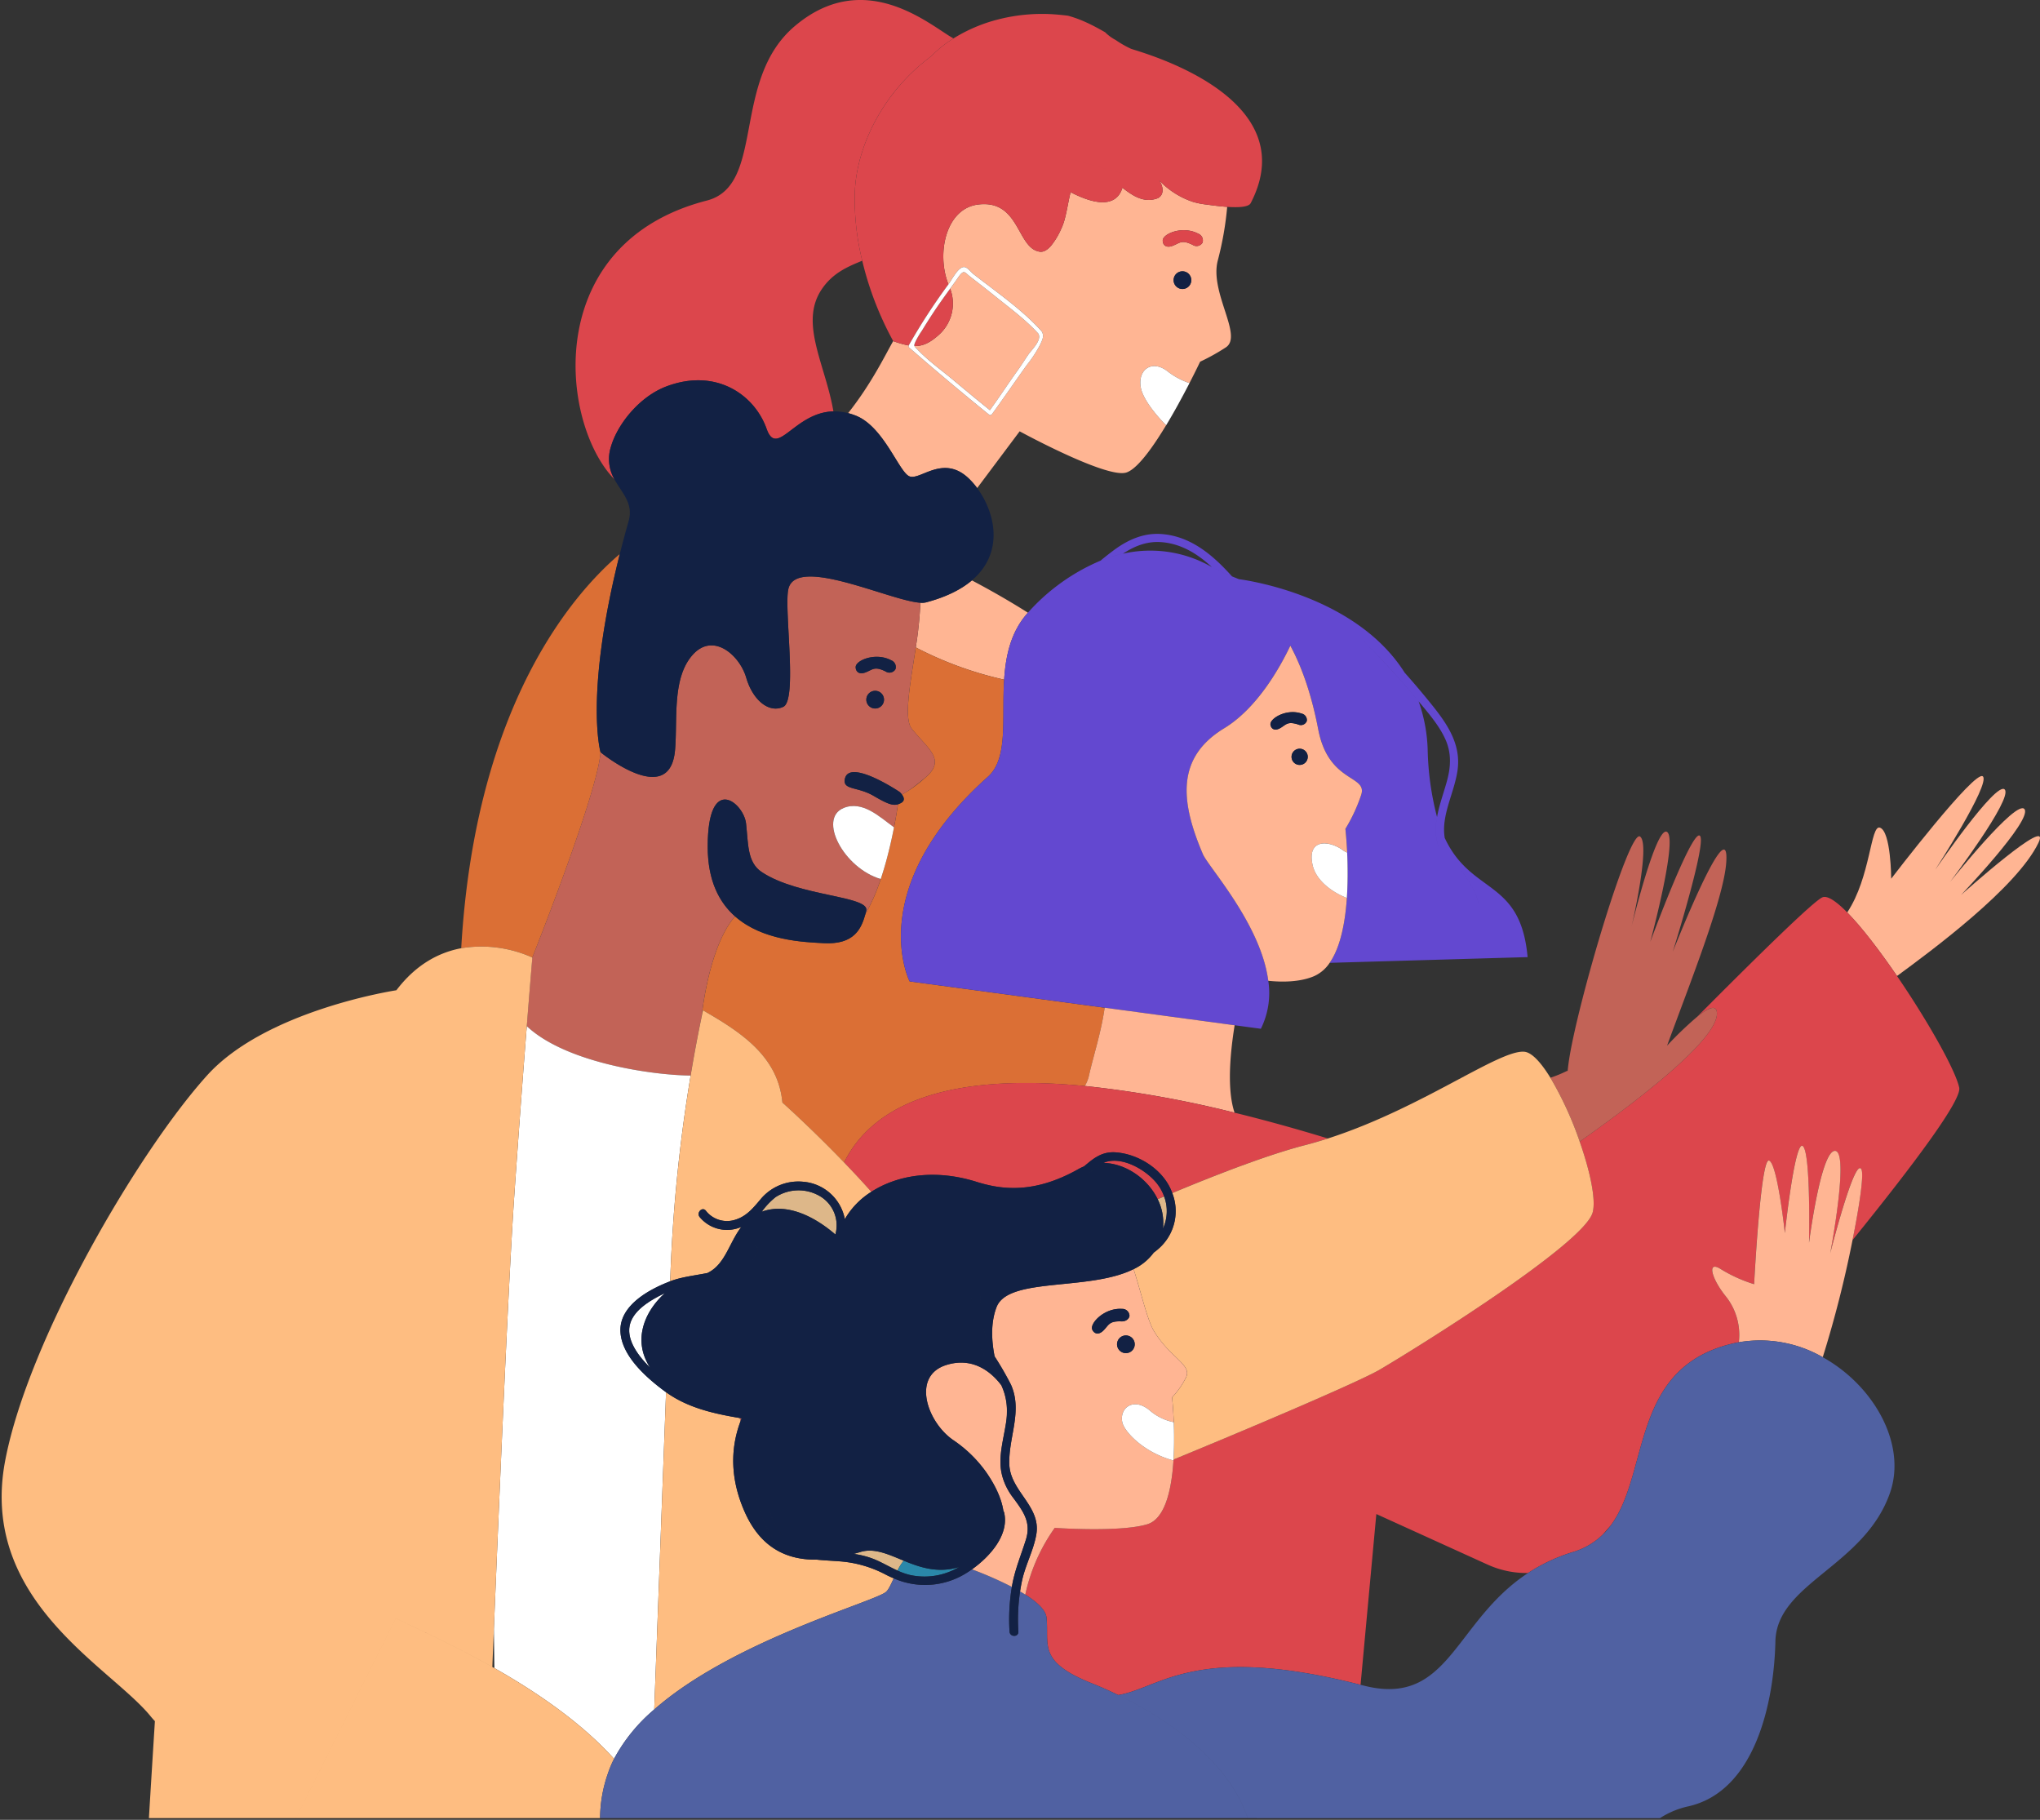
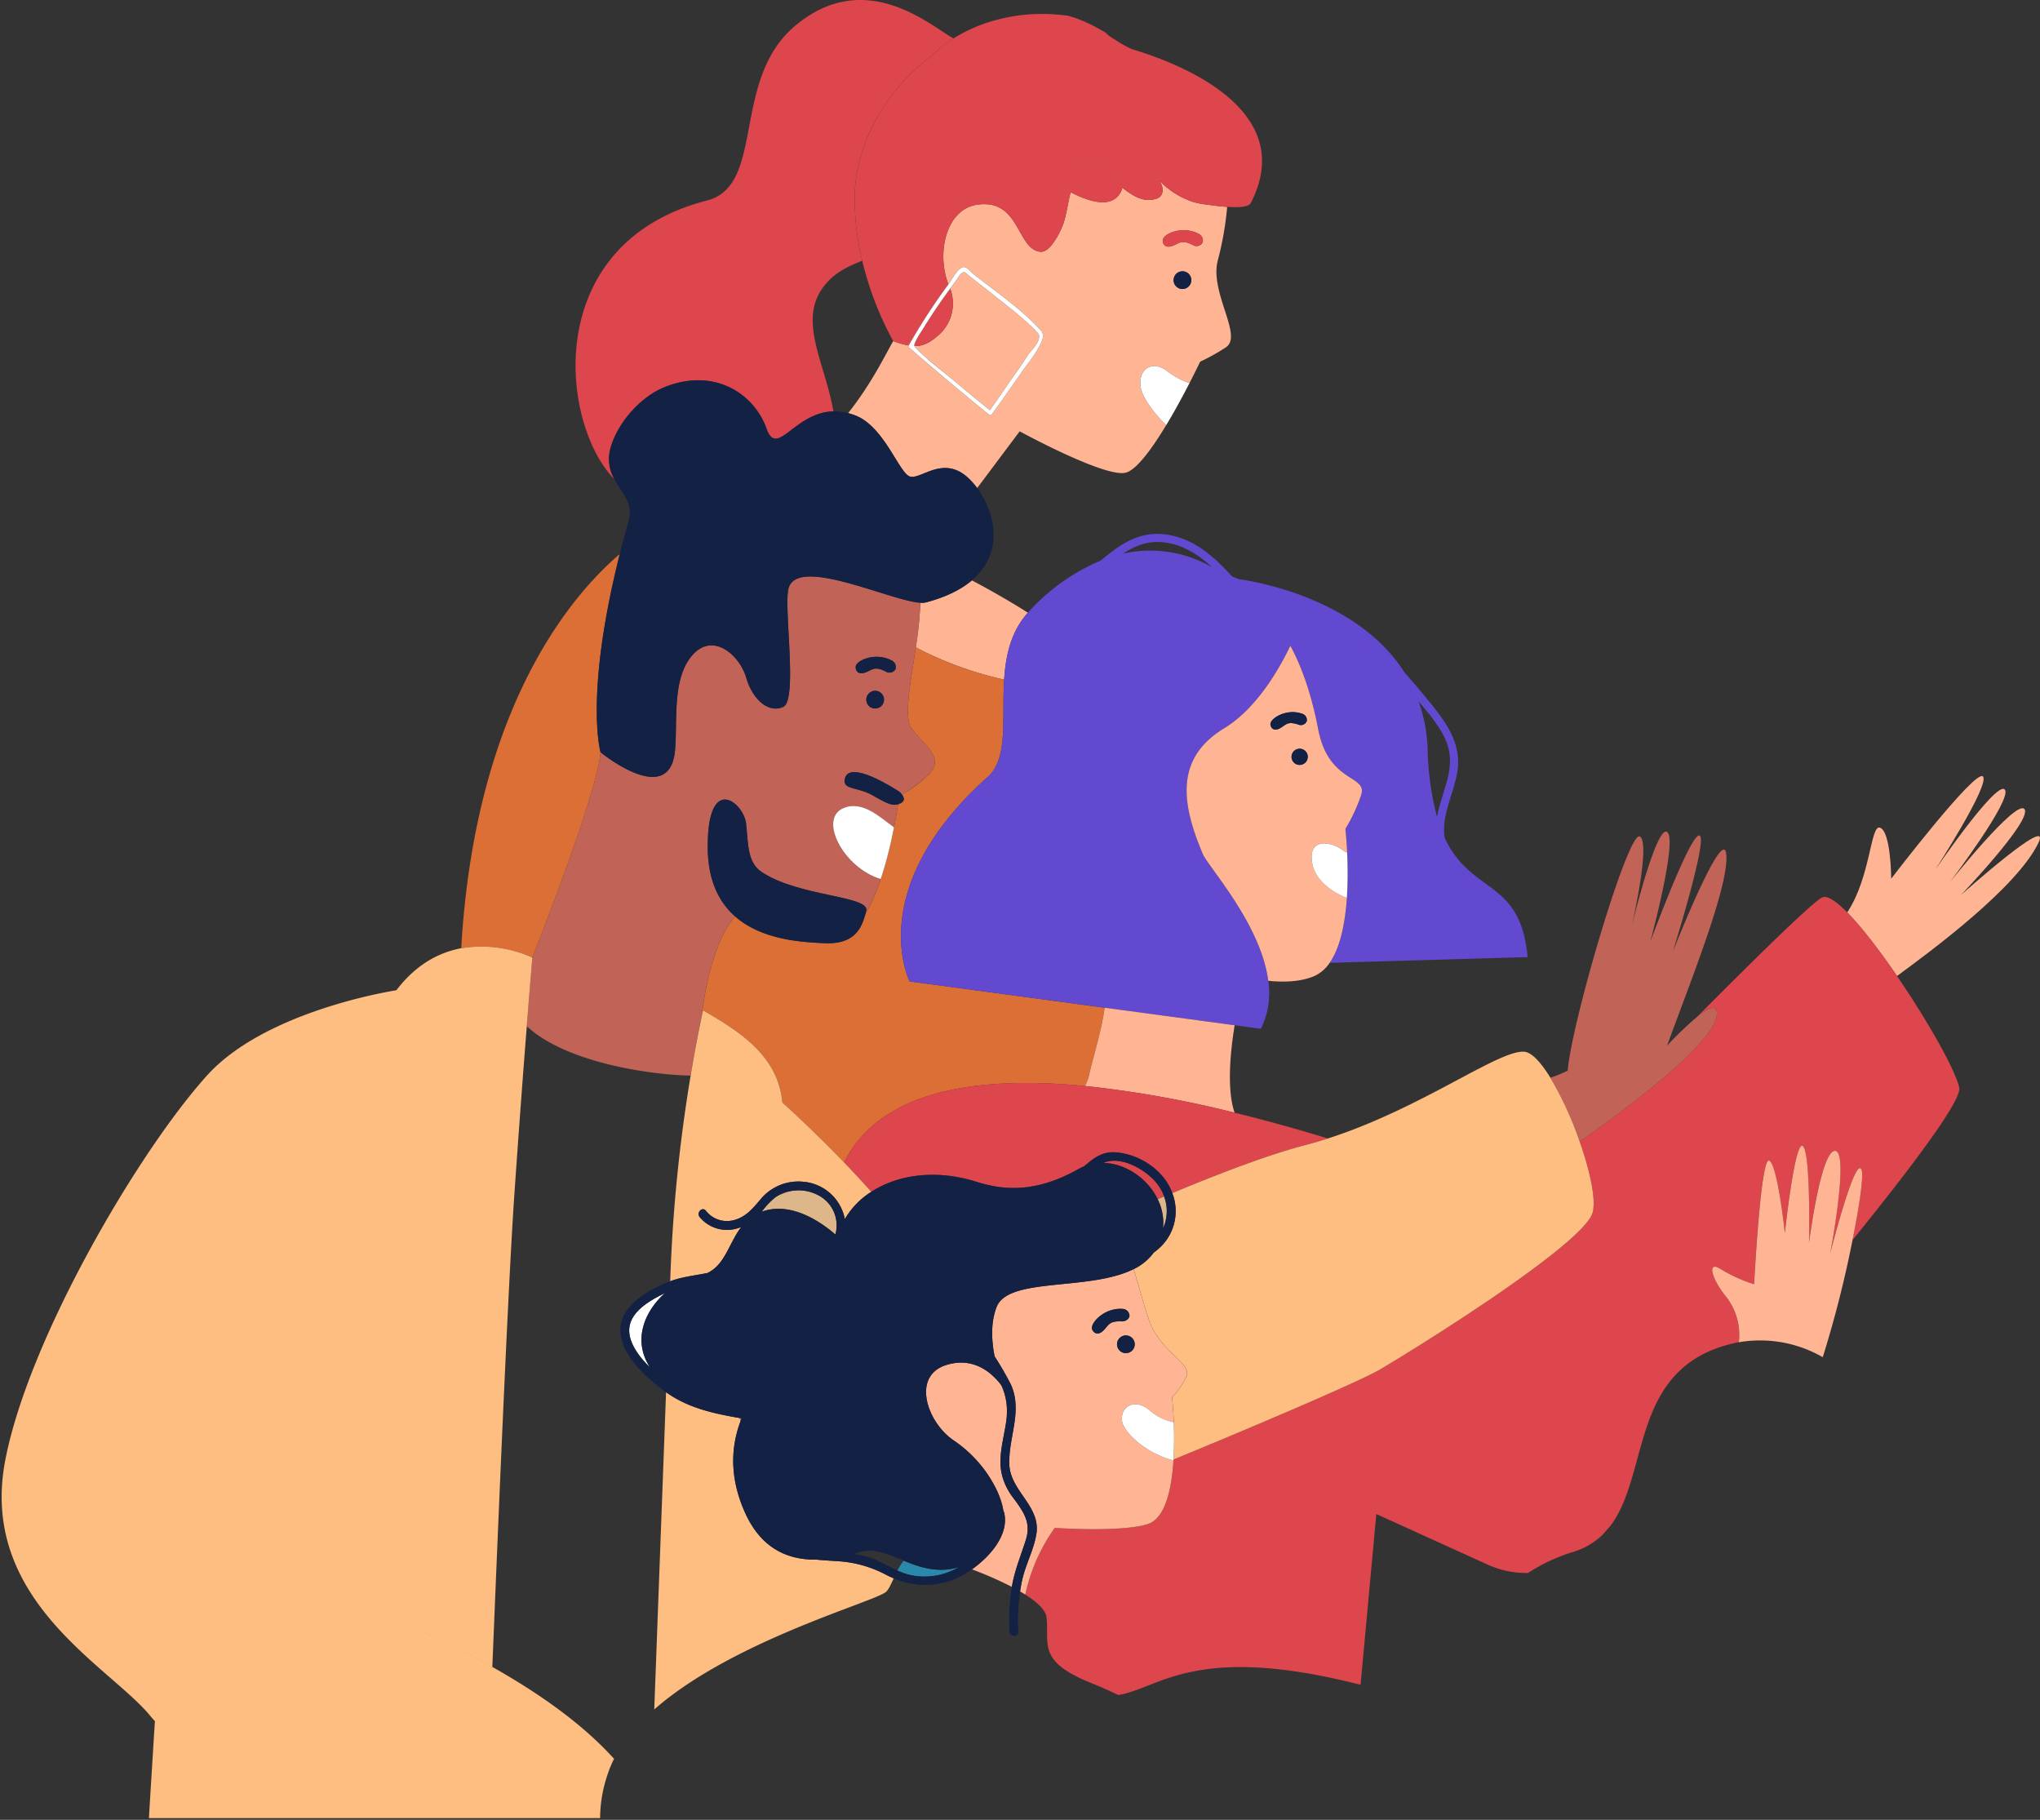
<svg xmlns="http://www.w3.org/2000/svg" width="598.21" height="533.552" viewBox="0 0 598.21 533.552">
  <rect x="0" y="0" width="598.21" height="533.552" fill="#333333" stroke="none" />
  <g id=":_img-IT-for-greater-impact-v3" data-name=": img-IT-for-greater-impact-v3" transform="translate(0.486 0)">
    <path id="Path_12720" data-name="Path 12720" d="M2638.91,815.213c2.006,4.281,1.717,8.493.451,12.93a103.9,103.9,0,0,0-2.786,10.11,84.831,84.831,0,0,1-2.747-19.877,46.666,46.666,0,0,0-2.65-14.045c.026.032.055.065.082.1C2634.043,807.8,2637.041,811.224,2638.91,815.213Z" transform="translate(-2215.664 -598.709)" fill="none" />
    <path id="Path_12721" data-name="Path 12721" d="M3342.055,1505.412c.146-3.6.3-7.331.454-11.158.05,3.977.1,7.82.153,11.5C3342.459,1505.64,3342.258,1505.525,3342.055,1505.412Z" transform="translate(-3198.171 -1016.684)" fill="none" />
    <path id="Path_12722" data-name="Path 12722" d="M2819.282,685.841c5.958.354,10.853,3.4,15.092,7.33a36.149,36.149,0,0,0-26.063-3.927C2811.585,687.077,2815.18,685.6,2819.282,685.841Z" transform="translate(-2479.496 -526.908)" fill="none" />
    <path id="Path_12723" data-name="Path 12723" d="M3048.007,484.974c3.28-4.863,7.725-6.654,11.877-8.374a94.547,94.547,0,0,0,9.084,23.569c-2.1,3.58-6.227,12.316-13.226,21.118a15.663,15.663,0,0,0-4.31-.512C3049.113,507.064,3041.34,494.859,3048.007,484.974Z" transform="translate(-2807.529 -400.16)" fill="none" />
    <path id="Path_12724" data-name="Path 12724" d="M2610.344,1423.667a27.521,27.521,0,0,0,11.852,2.467c-21.793,14.293-23.066,39.5-48.359,32.964-.252-.065-.5-.125-.746-.189l4.625-50.063Z" transform="translate(-2174.601 -964.941)" fill="none" />
    <path id="Path_12725" data-name="Path 12725" d="M2511.621,1420.063q1.124-1.287,2.312-2.649A22.2,22.2,0,0,1,2511.621,1420.063Z" transform="translate(-2042.108 -970.131)" fill="none" />
    <path id="Path_12726" data-name="Path 12726" d="M3104.872,299.12q-2.121,1.58-4.062,3.3c-11.622,10.343-18.024,24.629-18.41,36.846a75.471,75.471,0,0,0,2.184,19.847c-4.151,1.721-8.6,3.511-11.876,8.374-6.667,9.885,1.1,22.09,3.423,35.8-11.408.269-16.526,13.738-19.579,5.128-3.584-10.108-14.937-17.91-29.391-12.448-7.993,3.02-14.374,11.166-16.252,17.635a11.811,11.811,0,0,0,1.012,9.582c-.323-.32-.638-.646-.935-.986-15.293-17.46-19.621-68.446,28.021-80.719,17.3-4.456,7.024-35.228,25.766-51.12,20.8-17.643,40.144.139,46.573,3.577q-1.407.883-2.738,1.873A35.494,35.494,0,0,0,3104.872,299.12Z" transform="translate(-2832.229 -282.676)" fill="#dc464c" />
    <path id="Path_12727" data-name="Path 12727" d="M2945.159,734.024a113.322,113.322,0,0,0,1.357-13.1,5.343,5.343,0,0,0,1.634-.1c5.995-1.584,10.372-3.827,13.465-6.45,4.8,2.527,10.483,5.716,16.429,9.472-5.021,5.566-6.516,12.584-6.969,19.627A105.878,105.878,0,0,1,2945.159,734.024Z" transform="translate(-2677.106 -544.209)" fill="#ffb593" />
    <path id="Path_12728" data-name="Path 12728" d="M2824.953,573.521c1.156-2.107,2.215-4.113,3.119-5.867C2827.168,569.408,2826.109,571.414,2824.953,573.521Z" transform="translate(-2479.754 -455.324)" fill="#ffb593" />
    <path id="Path_12729" data-name="Path 12729" d="M2829.481,504.251c-7.706-7.354-14.549,1.067-17.623-.73s-7.471-14.528-15.516-17.691a19.267,19.267,0,0,0-2.24-.73c7-8.8,11.128-17.538,13.224-21.118a28.388,28.388,0,0,0,4.558,1.283.573.573,0,0,0,.128.611q11.5,10.026,23.363,19.626a.6.6,0,0,0,.925-.12c3.479-4.759,6.784-9.642,10.231-14.42a36.83,36.83,0,0,0,3.849-5.865c.637-1.4,1.346-2.587.489-3.961a.681.681,0,0,0-.083-.108l-.008-.011c-5.747-6.373-13.229-11.444-19.957-16.717-.786-.615-1.837-2.158-2.864-2.038-1.694.2-3.431,3.7-4.321,4.917l-.114.158c-3.564-8.933-.823-22.218,8.7-23.4,12.29-1.519,11.3,12.862,18.079,13.83,1.13.161,2.242-.509,3.311-1.737a21.524,21.524,0,0,0,3.031-5.081c1.349-2.76,1.791-7.04,2.707-10.623,10.8,5.576,14.178,2.1,15.188-1.312,3.13,2.456,6.427,4.607,10.421,3.05,2.044-1.1,1.45-3.674.368-5.2a24.235,24.235,0,0,0,9.932,6.307,23.351,23.351,0,0,0,3.68.743c1.137.139,3.727.53,6.325.708a94.013,94.013,0,0,1-2.742,15.666c-2.522,9.381,7.495,22.154,2.35,25.529a60.26,60.26,0,0,1-7.54,4.2s-1.22,2.577-3.127,6.281a21.85,21.85,0,0,1-6.527-3.533c-4.653-3.507-8.817-.259-7.707,5.043.64,3.056,4.037,7.529,7.393,10.835,1.3-2.153,2.557-4.36,3.714-6.467-4.787,8.713-11.261,19.122-15.463,20.358-5.878,1.729-31.207-12.1-31.207-12.1l-12.458,16.638A22.092,22.092,0,0,0,2829.481,504.251Zm62.067-55.617a2.593,2.593,0,1,0-1.931-3.118A2.593,2.593,0,0,0,2891.549,448.634Zm-2.219-12.614c2.053-.805,2.568-1.863,5.829-.243a2.032,2.032,0,0,0,2.879-.675,2.111,2.111,0,0,0-1.262-2.616c-4.577-2.419-10.4.008-10.413,1.993C2886.354,435.727,2887.275,436.826,2889.329,436.021Z" transform="translate(-2545.889 -363.975)" fill="#ffb593" />
    <path id="Path_12730" data-name="Path 12730" d="M2944.031,503.42a12.3,12.3,0,0,0,3.231-13.481q.962-1.325,1.922-2.649c.293-.4,1.365-2.213,2.087-2.178.537.026.927.548,1.362.9.785.642,1.6,1.252,2.4,1.876q3.083,2.413,6.146,4.855c4.074,3.263,8.424,6.5,11.942,10.381,1.119,1.929-1.949,4.728-2.89,6.094-1.045,1.519-2.009,3.08-3.093,4.592-2.791,3.886-5.413,7.889-8.22,11.767q-5.256-4.26-10.447-8.6c-3.576-3-7.635-5.866-10.847-9.252a4.682,4.682,0,0,1-.828-.955C2939.292,506.813,2941.346,505.828,2944.031,503.42Z" transform="translate(-2669.124 -405.316)" fill="#ffb593" />
    <path id="Path_12731" data-name="Path 12731" d="M2825.131,561.48c-1.109-5.3,3.055-8.55,7.707-5.043a21.868,21.868,0,0,0,6.526,3.534h0v0c-.9,1.754-1.962,3.761-3.12,5.867l0,.008c-1.157,2.107-2.414,4.314-3.714,6.467C2829.17,569.01,2825.772,564.537,2825.131,561.48Z" transform="translate(-2491.046 -447.643)" fill="#fff" />
    <path id="Union_8" data-name="Union 8" d="M-1509.095,21180.029c-1.266-13.518-12.028-20.578-23.3-27.053-.138.666-.271,1.33-.41,1.99,1.112-9.564,4.048-22.934,9.794-29.477,0,0,.053.016.149.047,8,6.969,19.88,7.443,25.913,7.756,8.943.469,11-4.25,12.188-8.512a55.113,55.113,0,0,0,4.5-10.283l.005,0c.106-.326.213-.65.319-.98l.005,0c.1-.326.207-.65.308-.98l.005-.016c.1-.318.2-.643.293-.967l.005-.027c.1-.318.192-.639.282-.957a.108.108,0,0,0,.011-.037c.09-.314.181-.629.266-.937l.016-.062c.085-.3.17-.613.25-.916a.579.579,0,0,0,.021-.074c.08-.3.16-.6.234-.889.011-.037.016-.068.027-.1.074-.287.149-.574.218-.861l.032-.111c.069-.283.138-.564.208-.842l.027-.127c.069-.271.133-.543.2-.814.011-.047.021-.09.032-.137.058-.268.122-.527.181-.793a1.428,1.428,0,0,1,.037-.145c.058-.26.112-.516.17-.771.011-.047.021-.1.032-.154.058-.25.112-.5.165-.744.011-.053.021-.107.032-.154.053-.25.1-.5.154-.74a1.36,1.36,0,0,0,.027-.143c.053-.25.1-.49.154-.734.005-.043.016-.086.021-.123.053-.25.1-.494.149-.734.005-.025.011-.053.016-.084.537-2.746.915-5.1,1.165-6.762a4.851,4.851,0,0,0,.958-.426c1.186-.67.724-1.725.192-2.437a36.056,36.056,0,0,0,6.82-4.92c6.23-5.268.968-8.283-3.915-14.332-2.474-3.064-.415-13.3,1.154-23.875a105.534,105.534,0,0,0,25.918,9.447c-.739,11.5,1.282,23.057-4.751,28.457-36.771,32.9-22.961,60.008-22.961,60.008l57.184,7.719c-1.027,7.252-3.245,13.934-4.57,19.77a10.51,10.51,0,0,1-1.24,3.186c-31.946-3.09-59.652,1.367-70.329,21.881-.1.182-.181.361-.271.543C-1500.758,21187.461-1509.095,21180.029-1509.095,21180.029Zm-94.183-45.252c4.144-71.637,33.159-104.242,46.5-115.574-10.454,41.527-5.644,58.109-5.644,58.109-.766,11.895-20,60.2-20,60.2A36.3,36.3,0,0,0-1603.278,21134.777Z" transform="translate(1738.039 -20856.768)" fill="#db6f35" stroke="rgba(0,0,0,0)" stroke-miterlimit="10" stroke-width="1" />
    <path id="Union_4" data-name="Union 4" d="M-1505.434,21163.264l-38.116-5.146-57.184-7.717s-13.815-27.105,22.962-60.006c6.034-5.4,4-16.959,4.749-28.459.451-7.043,1.949-14.059,6.969-19.625.064-.07.122-.139.181-.209a59.527,59.527,0,0,1,21.129-15.057,42.658,42.658,0,0,1,6.57-2.035,36.144,36.144,0,0,1,26.064,3.926,53.361,53.361,0,0,0,5.9,2.725c.675.275,1.354.547,2.034.822,6.873,2.783,13.9,5.891,17.093,14.889-3.2-9-10.219-12.105-17.093-14.889,2.985.395,34.483,5.041,48.6,27.408q-5.992-6.741-12.456-13.039a1.2,1.2,0,0,0-.131-.113,1.2,1.2,0,0,1,.131.113q6.453,6.3,12.456,13.039,3.466,3.888,6.762,7.926c5.019,6.145,10,12.514,8.716,20.916-1.025,6.7-4.833,13.061-3.723,19.621a13.74,13.74,0,0,0,1.493,4.318c3.125,5.791,8.682,10.543,8.685,17.563,0-7.02-5.56-11.771-8.685-17.562a13.74,13.74,0,0,1-1.493-4.318c7.861,16.8,22.208,11.84,24.3,34.934l-58.045,1.68c4.43-6.354,5.333-17.971,5.28-26.93v-.043c0-.256-.005-.51-.005-.76a.346.346,0,0,1-.005-.074c0-.25-.005-.488-.011-.729v-.084c-.005-.244-.011-.484-.016-.717,0-.027-.005-.049-.005-.074-.005-.24-.011-.473-.016-.707l-.005-.064c-.005-.238-.016-.467-.021-.7,0-.021-.005-.037-.005-.053-.005-.24-.016-.473-.027-.7v-.016c-.191-4.537-.552-7.629-.552-7.629a48.462,48.462,0,0,0,4.6-9.863c2.077-6.023-9.492-3.377-12.551-19.254-1.79-9.3-4.451-17.672-8.185-24.592,1.219-2.566,1.9-4.32,2-4.578-.1.258-.776,2.012-2,4.578-3.113,6.537-9.763,18.352-19.4,24.215-14.033,8.535-12.923,21.273-6.241,36.9,1.609,3.771,17.039,20.566,19.169,37.133a23.6,23.6,0,0,1-2.178,14.07Zm71.791-32.861a1.188,1.188,0,0,1-2.374,0A1.188,1.188,0,0,0-1433.644,21130.4Zm-2.374,0q0-.082,0-.164Q-1436.017,21130.32-1436.018,21130.4Zm-15.462-62.109a46.527,46.527,0,0,1,2.651,14.049,84.7,84.7,0,0,0,2.751,19.877,16.908,16.908,0,0,0,.924,10.074,16.951,16.951,0,0,1-.924-10.074c.595-3.363,1.817-6.709,2.783-10.113,1.269-4.436,1.556-8.646-.452-12.928-1.87-3.99-4.865-7.416-7.649-10.783-.027-.031-.053-.068-.08-.1q-8.045-9.718-17.035-18.584Q-1459.543,21058.577-1451.48,21068.293Zm-18.332-19.877a1.2,1.2,0,0,1,.861-1.9A1.2,1.2,0,0,0-1469.812,21048.416Zm1.343-1.846a1.025,1.025,0,0,0-.354-.062A1.025,1.025,0,0,1-1468.469,21046.57Zm-43.642-17.635c-4.239-3.926-9.136-6.975-15.1-7.33-4.1-.244-7.7,1.238-10.968,3.4a43.1,43.1,0,0,0-6.57,2.029c1.238-1.01,2.486-2.008,3.766-2.959,4.037-3.021,8.626-5.141,13.773-4.85,8.769.506,15.382,6.156,21,12.43A54.456,54.456,0,0,1-1512.111,21028.936Z" transform="translate(1866.991 -20862.674)" fill="#6348d0" stroke="rgba(0,0,0,0)" stroke-miterlimit="10" stroke-width="1" />
    <path id="Path_12736" data-name="Path 12736" d="M2201.8,875.031c3.259,1.063,3.312,14.968,3.312,14.968s24.7-32.3,26.9-29.977-13.985,27.355-13.985,27.355,17.933-26.214,20.384-23.521-16.052,27.119-16.052,27.119,19.63-24.642,21.86-21.334-18.652,25.148-18.652,25.148,26.955-24.149,22.731-15.325c-6.308,13.176-31.6,31.818-41.479,39.062-5.086-7.432-10.365-14.332-14.6-18.636C2199.116,889.524,2199.016,874.123,2201.8,875.031Z" transform="translate(-1651.024 -632.375)" fill="#ffb593" />
    <path id="Path_12737" data-name="Path 12737" d="M2791.369,1055.16a10.439,10.439,0,0,0,1.24-3.184c1.324-5.836,3.545-12.514,4.573-19.768l38.115,5.147c-1.374,8.551-2.259,19.02-.016,25.638A316,316,0,0,0,2791.369,1055.16Z" transform="translate(-2473.739 -736.764)" fill="#ffb593" />
    <path id="Path_12738" data-name="Path 12738" d="M2707.306,927.173c0-.245-.007-.488-.013-.729C2707.3,926.685,2707.3,926.928,2707.306,927.173Z" transform="translate(-2312.609 -672.689)" fill="#ffb593" />
    <path id="Path_12739" data-name="Path 12739" d="M2701.436,824.066c-6.682-15.635-7.789-28.369,6.246-36.905,9.638-5.862,16.288-17.676,19.4-24.212,3.741,6.92,6.4,15.286,8.19,24.592,3.058,15.876,14.628,13.229,12.552,19.25a48.476,48.476,0,0,1-4.6,9.866s.36,3.091.553,7.629c-.01-.237-.021-.469-.032-.7a4.458,4.458,0,0,1-1.165-.622c-4-2.983-10.759-3.6-8.943,4.375.94,4.127,5.108,7.64,10.023,9.583.188-2.734.247-5.431.232-7.923.055,8.961-.852,20.579-5.278,26.929a10.761,10.761,0,0,1-4.576,3.912c-4.172,1.769-9.348,1.776-13.433,1.356C2718.475,844.63,2703.047,827.836,2701.436,824.066Zm28.957-41.211c-4.478-1.549-9.409,1.461-9.142,3.258.169,1.129,1.155,1.994,2.9.979s2.063-2.044,5.238-1.034a1.858,1.858,0,0,0,2.509-1.013A1.931,1.931,0,0,0,2730.393,782.855Zm-.4,10.309a2.374,2.374,0,1,0,2.183,2.55A2.374,2.374,0,0,0,2730,793.164Z" transform="translate(-2349.187 -573.639)" fill="#ffb593" />
    <path id="Path_12740" data-name="Path 12740" d="M2707.344,925.131c0-.241-.011-.479-.016-.716C2707.333,924.651,2707.339,924.89,2707.344,925.131Z" transform="translate(-2312.661 -671.459)" fill="#ffb593" />
    <path id="Path_12741" data-name="Path 12741" d="M2707.279,929.248q0-.382-.007-.757Q2707.277,928.866,2707.279,929.248Z" transform="translate(-2312.574 -673.928)" fill="#ffb593" />
    <path id="Path_12742" data-name="Path 12742" d="M2707.393,923.14c0-.238-.012-.473-.02-.706C2707.381,922.667,2707.388,922.9,2707.393,923.14Z" transform="translate(-2312.728 -670.26)" fill="#ffb593" />
    <path id="Path_12743" data-name="Path 12743" d="M2707.452,921.2c-.006-.235-.015-.467-.023-.7C2707.438,920.731,2707.446,920.963,2707.452,921.2Z" transform="translate(-2312.81 -669.088)" fill="#ffb593" />
    <path id="Path_12744" data-name="Path 12744" d="M2707.522,919.3c-.008-.237-.019-.471-.028-.7C2707.5,918.827,2707.514,919.06,2707.522,919.3Z" transform="translate(-2312.905 -667.936)" fill="#ffb593" />
    <path id="Path_12745" data-name="Path 12745" d="M2717.738,914.1c0,.017,0,.033,0,.05q.012.344.024.7l0,.065c.008.233.014.468.02.705,0,.025,0,.05,0,.075.006.236.012.475.016.716,0,.028,0,.056,0,.084,0,.241.008.484.012.729,0,.026,0,.052,0,.078q0,.375.006.757v.044c.017,2.492-.042,5.189-.231,7.923-4.915-1.943-9.084-5.456-10.023-9.583-1.815-7.972,4.946-7.358,8.942-4.375a4.462,4.462,0,0,0,1.166.621q.016.343.032.7v.015C2717.72,913.632,2717.729,913.866,2717.738,914.1Z" transform="translate(-2323.121 -662.74)" fill="#fff" />
    <path id="Union_9" data-name="Union 9" d="M-1530.661,21249.736c-16.039-6.4-12.417-11.33-13.249-19.266-.229-2.16-2.672-4.48-6.219-6.732a52.871,52.871,0,0,1,8.635-19.559s19.122,1.359,27.128-1.057c5.254-1.59,7.142-10.172,7.686-18.7v-.01c.005-.092.011-.182.016-.271,18.354-7.559,37.2-15.549,49.087-20.889l13.463,3.521-13.463-3.521c5.542-2.49,9.574-4.41,11.334-5.439,10.246-6.006,59.942-36.826,62.475-46.105,1.035-3.777-.768-12.135-3.8-20.781,23.805-16.77,41.172-31.7,40.217-38.057-.331-2.172-2.742-.988-5.691,1.391,18.386-18.5,34.062-33.82,36.638-34.936,1.461-.629,4.075,1.141,7.291,4.41,4.23,4.3,9.51,11.2,14.593,18.637,8.859,12.939,17.127,27.49,18.247,32.74.773,3.605-12.924,22.023-31.3,44.719,2.128-10.566,3.344-19.186,2.63-20.732-1.9-4.113-9.169,24.572-9.169,24.572s5.659-29.666,1.467-30.029-7.681,26.957-7.681,26.957.565-26.162-1.781-28.338-5.3,25.469-5.3,25.469-2.182-20.477-4.651-21.256-4.363,36.254-4.363,36.254a42.14,42.14,0,0,1-9.926-4.512c-3.979-2.437-2.56,2.906,1.6,8.053a18.094,18.094,0,0,1,3.835,13.48c-.459.084-.917.176-1.376.281-30.7,6.967-24.546,37.838-36.2,53.473-.795.906-1.563,1.791-2.315,2.65a21.137,21.137,0,0,1-8.726,5.1,51.617,51.617,0,0,0-13.191,6.16,27.5,27.5,0,0,1-11.852-2.465l-32.627-14.822-4.625,50.064c-48.527-12.381-58.736.98-71.047,3C-1525.817,21251.758-1528.49,21250.605-1530.661,21249.736Zm22.9-145.412c-2.875-5.738-9.441-9.744-15.788-10.24-3.483-.271-5.889,1.184-8.454,3.359-.315.262-.635.518-.949.773a12.394,12.394,0,0,0-1.616.779c-13.217,7.451-22.829,5.932-29.87,3.729-12.519-3.92-23.474-1.84-30.856,2.934-2.678-3-5.382-5.9-7.985-8.609.091-.182.176-.357.272-.539,10.673-20.52,38.382-24.979,70.327-21.885a316.312,316.312,0,0,1,43.908,7.83c9.329,2.283,18.546,4.865,27.363,7.559q-3.328,1.072-6.747,1.963c-10.124,2.619-24.157,7.895-38.878,14.045A16.9,16.9,0,0,0-1507.757,21104.324Z" transform="translate(1850.308 -20756.227)" fill="#dc464c" stroke="rgba(0,0,0,0)" stroke-miterlimit="10" stroke-width="1" />
    <path id="Path_12749" data-name="Path 12749" d="M2859.63,1152.888a13.528,13.528,0,0,1,1.984,3.639q-.945.4-1.894.8c-2.927-6.02-9.341-10.495-15.915-10.651C2849.075,1144.384,2856.524,1148.818,2859.63,1152.888Z" transform="translate(-2520.727 -805.732)" fill="#dc464c" />
    <path id="Path_12751" data-name="Path 12751" d="M2739.16,844.326a2.374,2.374,0,1,1,2.551-2.183A2.374,2.374,0,0,1,2739.16,844.326Z" transform="translate(-2358.719 -620.066)" fill="#122144" />
    <path id="Path_12752" data-name="Path 12752" d="M2745.8,815.993c-3.177-1.009-3.494.019-5.239,1.034s-2.731.15-2.9-.979c-.267-1.8,4.662-4.807,9.142-3.258a1.934,1.934,0,0,1,1.506,2.189A1.859,1.859,0,0,1,2745.8,815.993Z" transform="translate(-2365.592 -603.574)" fill="#122144" />
    <path id="Path_12754" data-name="Path 12754" d="M3057.864,762.326c.767-8.983-.927-20.946,5.1-27.794s13.834.017,15.766,6.631,6.688,10.522,10.882,8.537.221-28.269,1.441-34.382c2.041-10.242,29.845,3.331,38.75,3.87a113.215,113.215,0,0,1-1.357,13.1c-1.573,10.572-3.628,20.809-1.156,23.872,4.88,6.047,10.147,9.066,3.915,14.33-3.838,3.242-5.847,4.462-6.819,4.922a5.327,5.327,0,0,0-.689-.757s-15.015-10.081-16.066-3.668c-.519,3.167,3.741,2.058,8.5,4.849,3.947,2.313,5.567,2.918,7.1,2.441-.249,1.659-.631,4.015-1.167,6.763-4.106-2.949-9.194-7.977-14.8-5.666-7.569,3.122.009,17.609,10.9,20.828a54.941,54.941,0,0,1-4.506,10.287c.089-.321.174-.64.257-.954,1.168-4.469-19.853-4.136-30.686-11.418-4.265-2.868-3.872-8.314-4.562-14.261s-11.218-14.872-11.231,6.81c-.007,10.025,3.377,16.44,8.124,20.574l-.146-.047c-5.747,6.543-8.683,19.917-9.795,29.48q-1.761,8.54-3.2,17.136c-10.473-.07-36.353-3.509-48.046-14.478.989-12.589,1.629-20.112,1.629-20.112s19.232-48.305,20-60.2C3036.009,763.017,3056.378,779.753,3057.864,762.326Zm58.087-12.2a2.593,2.593,0,1,0-1.932-3.118A2.592,2.592,0,0,0,3115.951,750.129Zm-2.161-10.54c2.054-.8,2.569-1.863,5.829-.243a2.031,2.031,0,0,0,2.878-.675,2.111,2.111,0,0,0-1.261-2.615c-4.578-2.42-10.4.008-10.413,1.993C3110.815,739.3,3111.736,740.394,3113.79,739.589Z" transform="translate(-2860.394 -542.473)" fill="#c26357" />
    <path id="Path_12755" data-name="Path 12755" d="M3045.691,903.4c.053-.249.106-.5.155-.739C3045.8,902.906,3045.744,903.153,3045.691,903.4Z" transform="translate(-2784.537 -658.281)" fill="#c26357" />
    <path id="Path_12756" data-name="Path 12756" d="M3046.169,905.678c.055-.252.109-.5.163-.749C3046.279,905.176,3046.224,905.425,3046.169,905.678Z" transform="translate(-2785.211 -659.654)" fill="#c26357" />
-     <path id="Path_12757" data-name="Path 12757" d="M3046.667,907.986c.059-.258.115-.514.171-.768C3046.781,907.473,3046.725,907.728,3046.667,907.986Z" transform="translate(-2785.914 -661.041)" fill="#c26357" />
    <path id="Path_12758" data-name="Path 12758" d="M3052.28,930.01q.148-.484.294-.968Q3052.428,929.526,3052.28,930.01Z" transform="translate(-2793.862 -674.262)" fill="#c26357" />
    <path id="Path_12759" data-name="Path 12759" d="M3048.3,915.125c.071-.282.14-.562.207-.841C3048.442,914.562,3048.374,914.843,3048.3,915.125Z" transform="translate(-2788.229 -665.32)" fill="#c26357" />
    <path id="Path_12760" data-name="Path 12760" d="M3045.237,901.175q.077-.372.149-.736Q3045.314,900.8,3045.237,901.175Z" transform="translate(-2783.898 -656.934)" fill="#c26357" />
    <path id="Path_12761" data-name="Path 12761" d="M3048.9,917.562c.074-.29.148-.578.22-.866C3049.046,916.984,3048.972,917.272,3048.9,917.562Z" transform="translate(-2789.073 -666.783)" fill="#c26357" />
    <path id="Path_12762" data-name="Path 12762" d="M3051.546,927.5c.094-.318.188-.637.28-.956C3051.735,926.866,3051.641,927.184,3051.546,927.5Z" transform="translate(-2792.824 -672.752)" fill="#c26357" />
    <path id="Path_12763" data-name="Path 12763" d="M3050.844,925q.136-.469.266-.937Q3050.98,924.533,3050.844,925Z" transform="translate(-2791.83 -671.248)" fill="#c26357" />
    <path id="Path_12764" data-name="Path 12764" d="M3044.8,899c.049-.246.1-.489.145-.731C3044.9,898.51,3044.854,898.753,3044.8,899Z" transform="translate(-2783.292 -655.619)" fill="#c26357" />
    <path id="Path_12765" data-name="Path 12765" d="M3049.521,920.03q.12-.447.235-.891Q3049.642,919.583,3049.521,920.03Z" transform="translate(-2789.957 -668.264)" fill="#c26357" />
    <path id="Path_12766" data-name="Path 12766" d="M3053.83,935.014q.163-.488.322-.978Q3053.993,934.526,3053.83,935.014Z" transform="translate(-2796.05 -677.289)" fill="#c26357" />
    <path id="Path_12767" data-name="Path 12767" d="M3053.04,932.515q.158-.487.308-.975Q3053.2,932.028,3053.04,932.515Z" transform="translate(-2794.935 -675.775)" fill="#c26357" />
    <path id="Path_12768" data-name="Path 12768" d="M3047.188,910.334q.094-.4.182-.791Q3047.282,909.936,3047.188,910.334Z" transform="translate(-2786.651 -662.449)" fill="#c26357" />
    <path id="Path_12769" data-name="Path 12769" d="M3047.732,912.712q.1-.411.2-.817Q3047.832,912.3,3047.732,912.712Z" transform="translate(-2787.422 -663.875)" fill="#c26357" />
    <path id="Path_12770" data-name="Path 12770" d="M3050.167,922.5q.127-.459.25-.916Q3050.295,922.046,3050.167,922.5Z" transform="translate(-2790.872 -669.748)" fill="#c26357" />
-     <path id="Path_12771" data-name="Path 12771" d="M3253.768,1060.42a457.98,457.98,0,0,0-5.92,58.287l-.076,2.042c-6.034,2.294-14.621,6.917-14.591,14.307s7.669,14,13.089,18c.1.071.2.135.292.2l-3.462,93.021a49.709,49.709,0,0,0-11.786,14.474c-9.739-10.8-22.931-19.7-35.087-26.6-.052-3.682-.1-7.524-.153-11.5,1.847-45.147,4.383-103.8,5.988-127.069,1.373-19.909,2.686-37.236,3.662-49.643C3217.417,1056.911,3243.3,1060.35,3253.768,1060.42Z" transform="translate(-3051.736 -745.084)" fill="#fff" />
    <path id="Path_12772" data-name="Path 12772" d="M3221.391,1266.381c-4.2-4.121-7.764-9.427-5.326-14.19,1.767-3.45,5.9-5.786,9.25-7.437.133-.066.268-.122.4-.185C3219.854,1249.821,3216.116,1258.281,3221.391,1266.381Z" transform="translate(-3031.25 -865.418)" fill="#fff" />
    <path id="Union_7" data-name="Union 7" d="M-1516.971,21274.775l29.3-58.582c5.484,2.744,16.344,7.529,28.282,14.262.2.111.406.229.609.342,12.152,6.9,25.345,15.8,35.084,26.6a31.117,31.117,0,0,0-1.869,4.49,40.121,40.121,0,0,0-2.221,12.889Zm-43.125,0c.448-7.379,1.063-17.422,1.757-28.426-.47-.5-.9-.994-1.287-1.463-11.869-14.57-50.4-33.9-42.623-74.879,6.77-35.645,39.11-90.74,59.223-112.994,17.369-19.221,55.5-24.955,55.5-24.955,5.863-7.732,12.686-11.133,19.013-12.324a36.327,36.327,0,0,1,20.86,2.734s-.646,7.523-1.634,20.113c-.977,12.408-2.291,29.734-3.663,49.645-1.6,23.268-4.138,81.92-5.985,127.068-.16,3.828-.31,7.555-.454,11.154-11.939-6.727-22.8-11.518-28.282-14.256l-29.3,58.582Zm151.646-124.875c6.38,4.6,13.994,6.285,21.613,7.572l.235.912c-3.62,9.6-2.317,18.779,1.319,26.836,4.314,9.568,11.41,13.914,21.085,13.775,2.21.234,4.453.324,6.615.49a34.212,34.212,0,0,1,13.749,4c.71.357,1.426.688,2.146.982-.86,1.879-1.6,3.529-2.413,4.105-4.576,3.188-45.186,14.453-67.809,34.348Z" transform="translate(1603.277 -20741.725)" fill="#febd81" stroke="rgba(0,0,0,0)" stroke-miterlimit="10" stroke-width="1" />
    <path id="Path_12774" data-name="Path 12774" d="M3062.6,888.526q-.071.362-.145.731c-.009.041-.017.083-.025.125-.05.243-.1.488-.151.737-.009.046-.019.093-.029.14q-.075.366-.155.739c-.01.051-.022.1-.033.154-.053.248-.107.5-.163.749-.01.051-.022.1-.033.153l-.172.768c-.011.049-.023.1-.035.148q-.088.393-.182.791c-.01.045-.022.091-.031.136q-.1.406-.2.817l-.029.124q-.1.419-.207.841c-.008.037-.018.073-.027.109q-.108.431-.221.866c-.007.032-.015.065-.023.1-.079.3-.156.593-.235.891-.007.025-.014.05-.021.075q-.124.457-.249.916l-.019.06q-.129.468-.263.937c0,.014-.009.028-.012.041-.093.319-.186.638-.281.956l-.008.027c-.1.323-.194.646-.295.968l-.006.016q-.151.489-.308.976l0,.009q-.159.489-.322.977v0h0c-10.891-3.219-18.469-17.706-10.9-20.828,5.6-2.31,10.69,2.717,14.8,5.666h0C3062.61,888.47,3062.6,888.5,3062.6,888.526Z" transform="translate(-2800.94 -645.877)" fill="#fff" />
-     <path id="Path_12776" data-name="Path 12776" d="M3052.236,1438.994a16.359,16.359,0,0,0-1.83,2.893c-2.282-1.033-4.456-2.34-6.77-3.3a25.07,25.07,0,0,0-6.067-1.577c.644-.176,1.292-.36,1.952-.563C3043.625,1435.189,3047.689,1437.132,3052.236,1438.994Z" transform="translate(-2787.724 -981.422)" fill="#ddb789" />
    <path id="Path_12777" data-name="Path 12777" d="M3091.578,1170.048a12.361,12.361,0,0,1,13.437-.008A9.919,9.919,0,0,1,3109.1,1181c-5.563-4.8-13.843-9.507-21.592-6.662A21.585,21.585,0,0,1,3091.578,1170.048Z" transform="translate(-2864.626 -819.066)" fill="#ddb789" />
    <path id="Path_12778" data-name="Path 12778" d="M3112.886,1095.372a13.542,13.542,0,0,0-12.224-10.957,14.369,14.369,0,0,0-12.511,5.168c-2.107,2.483-4.054,4.914-7.3,5.932a7.841,7.841,0,0,1-8.713-2.6c-1.031-1.311-2.854.537-1.833,1.834a10.42,10.42,0,0,0,11.627,3.141c.2-.068.4-.146.6-.225-3.624,4.684-4.72,11.052-9.973,13.518-3.7.72-7.513,1.16-10.579,2.3l-.312.119.076-2.042a458,458,0,0,1,5.922-58.287q1.433-8.6,3.2-17.136c.136-.663.268-1.326.408-1.988h0c11.271,6.471,22.036,13.533,23.3,27.049,0,0,8.339,7.43,18.09,17.563,2.6,2.706,5.309,5.6,7.984,8.607A23.228,23.228,0,0,0,3112.886,1095.372Z" transform="translate(-2865.627 -737.941)" fill="#febd81" />
    <path id="Path_12780" data-name="Path 12780" d="M2474.3,954.065c.957,6.355-16.408,21.287-40.217,38.059A102.574,102.574,0,0,0,2425.5,973.4a37.826,37.826,0,0,0,4.9-2.019l.146.081c.118-1.121.251-2.218.411-3.263,2.7-17.559,17.674-67.759,20.829-65.524s-2.47,26.328-2.47,26.328,7.262-29.884,10.417-27.649-4.948,32.205-4.948,32.205,11.76-31.877,14.414-31.187-7.812,34.092-7.812,34.092,16.8-42.616,15.677-26.2c-.729,10.636-10.812,35.828-17.353,53.729a103.845,103.845,0,0,1,8.9-8.536C2471.563,953.075,2473.976,951.893,2474.3,954.065Z" transform="translate(-1971.345 -657.416)" fill="#c26357" />
    <path id="Path_12781" data-name="Path 12781" d="M3158.346,1338.32l-.235-.911.555.093C3158.556,1337.776,3158.45,1338.048,3158.346,1338.32Z" transform="translate(-2941.67 -921.662)" fill="#c26357" />
    <path id="Path_12782" data-name="Path 12782" d="M2843.411,1182.036a15.528,15.528,0,0,0-1.552-8.6q.948-.4,1.895-.8A12.339,12.339,0,0,1,2843.411,1182.036Z" transform="translate(-2502.866 -821.836)" fill="#ddb789" />
    <path id="Path_12783" data-name="Path 12783" d="M2655.1,1091.282c3.032,8.645,4.831,17,3.8,20.776-2.537,9.283-52.232,40.106-62.479,46.107-1.76,1.031-5.789,2.948-11.332,5.44-11.885,5.343-30.732,13.329-49.085,20.887q.036-.609.063-1.214v0c.068-1.493.1-2.97.1-4.4v0q0-.681,0-1.342c0-.041,0-.08,0-.12q-.007-.629-.019-1.239l0-.162c-.008-.4-.019-.788-.03-1.17,0-.05,0-.1-.005-.149-.012-.384-.024-.762-.039-1.128v-.02h0c-.173-4.291-.5-7.281-.5-7.281a23.913,23.913,0,0,0,4.067-5.809c1.922-3.737-4.679-5.781-9.381-13.634-1.967-3.286-3.569-10.62-5.968-18.156a15.63,15.63,0,0,0,5.906-4.847,17.859,17.859,0,0,0,2.362-2.038,14.6,14.6,0,0,0,3.076-15.411c14.723-6.151,28.756-11.425,38.879-14.044,2.278-.589,4.528-1.248,6.748-1.962,27.543-8.85,50.317-26.2,57.657-25.427,2.19.231,4.888,3.223,7.594,7.626A102.746,102.746,0,0,1,2655.1,1091.282Z" transform="translate(-2192.353 -756.574)" fill="#febd81" />
    <path id="Path_12784" data-name="Path 12784" d="M3065.58,630.758c-8.9-.538-36.708-14.112-38.75-3.87-1.219,6.114,2.753,32.4-1.44,34.382s-8.951-1.924-10.883-8.537-9.737-13.478-15.765-6.631-4.335,18.811-5.1,27.794c-1.487,17.426-21.854.691-21.854.691s-4.808-16.582,5.647-58.107q1.171-4.654,2.6-9.724c1.468-5.175-2-8.171-4.176-12.2a11.807,11.807,0,0,1-1.011-9.582c1.878-6.469,8.259-14.615,16.251-17.635,14.455-5.462,25.809,2.34,29.392,12.448,3.053,8.61,8.17-4.859,19.579-5.128a15.679,15.679,0,0,1,4.311.512,19.33,19.33,0,0,1,2.24.73c8.044,3.162,12.442,15.894,15.516,17.691s9.917-6.624,17.623.73a22.087,22.087,0,0,1,2.472,2.822c5.267,7.1,8.055,18.915-1.556,27.064-3.094,2.623-7.473,4.867-13.467,6.45A5.35,5.35,0,0,1,3065.58,630.758Z" transform="translate(-2796.171 -454.043)" fill="#122144" />
    <path id="Path_12785" data-name="Path 12785" d="M2332.315,1192.5a18.1,18.1,0,0,0-3.839-13.48c-4.156-5.146-5.578-10.493-1.6-8.055a42.3,42.3,0,0,0,9.927,4.515s1.9-37.03,4.365-36.253,4.648,21.254,4.648,21.254,2.948-27.644,5.3-25.469,1.783,28.334,1.783,28.334,3.484-27.316,7.68-26.953-1.463,30.026-1.463,30.026,7.264-28.68,9.164-24.572c.716,1.548-.5,10.168-2.629,20.736a327.642,327.642,0,0,1-8.725,34.3A36.877,36.877,0,0,0,2332.315,1192.5Z" transform="translate(-1822.909 -798.971)" fill="#ffb593" />
-     <path id="Union_5" data-name="Union 5" d="M-1413.375,21159.293c-5.91-17.6-24.762-29.674-37.942-36.084,12.309-2.018,22.521-15.383,71.046-3,.25.064.494.121.743.186,25.293,6.543,26.567-18.666,48.361-32.961a51.634,51.634,0,0,1,13.191-6.16,21.1,21.1,0,0,0,8.725-5.1,22.128,22.128,0,0,0,2.315-2.645c11.651-15.639,5.507-46.506,36.206-53.479.457-.1.913-.191,1.375-.277a36.872,36.872,0,0,1,24.608,4.381c14.933,8.279,24.677,25.432,19.749,39.7-7.472,21.623-33.258,26.508-33.63,43.619s-5.629,44.234-25.957,48.461a25.131,25.131,0,0,0-7.9,3.367Zm-189.9,0a40.365,40.365,0,0,1,2.22-12.895,32.142,32.142,0,0,1,1.869-4.486,49.683,49.683,0,0,1,11.789-14.471c22.622-19.9,63.235-31.166,67.807-34.352.823-.574,1.561-2.227,2.416-4.105a22.755,22.755,0,0,0,21.177-1.461c.573-.35,1.174-.742,1.768-1.168a109.488,109.488,0,0,1,11.7,5.141,57.652,57.652,0,0,0-.685,13.111c.1,1.656,2.692,1.662,2.591,0a56.083,56.083,0,0,1,.5-11.789c.526.309,1.041.621,1.535.936,3.547,2.25,5.99,4.576,6.213,6.727.839,7.939-2.788,12.867,13.249,19.271,2.172.865,4.843,2.018,7.8,3.457,13.18,6.41,32.026,18.48,37.942,36.084Z" transform="translate(1778.761 -20626.24)" fill="#5061a2" stroke="rgba(0,0,0,0)" stroke-miterlimit="10" stroke-width="1" />
    <path id="Path_12787" data-name="Path 12787" d="M2839.687,1304.317c1.332-8.22-7.692-12.563-7.937-20.471-.249-7.956,3.952-15.521.485-23.311a92.1,92.1,0,0,0-4.8-8.306c-.9-4.564-1.189-9.865.579-14.452,3.429-8.888,27.157-4.607,40.174-11.125,2.4,7.537,4,14.871,5.968,18.156,4.7,7.853,11.3,9.9,9.381,13.634a23.887,23.887,0,0,1-4.068,5.808s.329,2.991.5,7.282a15.4,15.4,0,0,1-7.142-3.527c-4.619-3.8-8.811-.748-7.956,3.526.541,2.708,6.223,8.88,15.015,11.23-.543,8.523-2.432,17.107-7.686,18.7-8.006,2.42-27.129,1.06-27.129,1.06a52.843,52.843,0,0,0-8.633,19.558q-.738-.469-1.535-.932c.167-1.1.362-2.193.6-3.283C2836.524,1313.254,2838.939,1308.939,2839.687,1304.317Zm24.942-62.34c1.579.061,2.455-1.093,2.349-1.8a2.111,2.111,0,0,0-2.223-1.868c-5.167-.33-9.485,4.272-8.682,6.087.506,1.141,1.8,1.765,3.34.189S2860.991,1241.837,2864.629,1241.977Zm-1.243,7.208a2.593,2.593,0,1,0,2.052-3.04A2.593,2.593,0,0,0,2863.386,1249.186Z" transform="translate(-2536.263 -854.563)" fill="#ffb593" />
    <path id="Path_12788" data-name="Path 12788" d="M2836.726,1365.207c-.019.4-.039.808-.064,1.214-.006.092-.011.184-.018.276C2836.677,1366.2,2836.7,1365.7,2836.726,1365.207Z" transform="translate(-2493.016 -938.504)" fill="#ffb593" />
    <path id="Path_12789" data-name="Path 12789" d="M2968.257,1340.251a1.268,1.268,0,0,0-.233-.512c-.6-4.048-2.734-8.057-5.009-11.344a37.633,37.633,0,0,0-9.734-9.493c-7.594-5.221-12.29-18.726-2.058-21.983,8.273-2.632,13.712,2.621,16.188,5.921a18.879,18.879,0,0,1,1.274,11.621c-.614,3.812-1.649,7.632-1.528,11.523.121,3.873,1.631,6.988,3.888,10.063,2.83,3.855,5.139,7,3.584,12.016-1.412,4.559-3.244,8.806-4.075,13.55-.02.114-.034.228-.055.342a109.606,109.606,0,0,0-11.7-5.14C2964.042,1353.1,2969.7,1346.747,2968.257,1340.251Z" transform="translate(-2674.264 -896.699)" fill="#ffb593" />
    <path id="Path_12790" data-name="Path 12790" d="M2836.411,1348.42q0-.63-.018-1.239Q2836.406,1347.79,2836.411,1348.42Z" transform="translate(-2492.602 -927.582)" fill="#ffb593" />
    <path id="Path_12791" data-name="Path 12791" d="M2836.379,1358.438c.068-1.492.1-2.97.1-4.4C2836.479,1355.468,2836.448,1356.946,2836.379,1358.438Z" transform="translate(-2492.67 -931.74)" fill="#ffb593" />
    <path id="Path_12792" data-name="Path 12792" d="M2836.383,1351.972q0-.68,0-1.342Q2836.385,1351.292,2836.383,1351.972Z" transform="translate(-2492.568 -929.672)" fill="#ffb593" />
    <path id="Path_12793" data-name="Path 12793" d="M2836.576,1341.691c-.011-.384-.025-.761-.039-1.128C2836.551,1340.93,2836.565,1341.307,2836.576,1341.691Z" transform="translate(-2492.825 -923.572)" fill="#ffb593" />
    <path id="Path_12794" data-name="Path 12794" d="M2836.479,1344.972q-.013-.6-.029-1.169Q2836.466,1344.375,2836.479,1344.972Z" transform="translate(-2492.692 -925.537)" fill="#ffb593" />
    <path id="Path_12795" data-name="Path 12795" d="M2851.506,1343.659v.006h0c-8.793-2.351-14.476-8.522-15.016-11.23-.855-4.274,3.337-7.328,7.957-3.526a15.39,15.39,0,0,0,7.141,3.527h0v.02c.014.366.028.744.04,1.127,0,.05,0,.1.005.149.011.382.02.773.029,1.169l0,.162q.012.61.018,1.24c0,.04,0,.079,0,.12,0,.441,0,.889,0,1.343v0c0,1.425-.035,2.9-.1,4.4v.005Q2851.554,1342.912,2851.506,1343.659Z" transform="translate(-2507.878 -915.465)" fill="#fff" />
    <path id="Path_12797" data-name="Path 12797" d="M3014.411,1445.4a21.8,21.8,0,0,1-2.7,1.31,19.692,19.692,0,0,1-11.807.985,20.315,20.315,0,0,1-3.577-1.278,16.4,16.4,0,0,1,1.828-2.893C3002.863,1445.452,3008.09,1447.29,3014.411,1445.4Z" transform="translate(-2733.643 -985.949)" fill="#2a88aa" />
    <path id="Union_3" data-name="Union 3" d="M-1489.169,21159.746a57.967,57.967,0,0,1,.68-13.113c.021-.111.037-.223.058-.34.828-4.742,2.661-8.99,4.073-13.553,1.556-5.014-.754-8.156-3.585-12.014a17.45,17.45,0,0,1-3.888-10.062c-.122-3.889.913-7.713,1.53-11.525.674-4.2.483-7.9-1.275-11.619-2.475-3.3-7.913-8.551-16.187-5.922-10.234,3.26-5.534,16.766,2.061,21.986a37.668,37.668,0,0,1,9.729,9.49c2.273,3.287,4.413,7.3,5.008,11.344a1.111,1.111,0,0,0-.9-.416,1.111,1.111,0,0,1,.9.416,1.227,1.227,0,0,1,.234.51c1.45,6.5-4.217,12.854-9.453,16.564-.6.426-1.195.818-1.774,1.174a22.761,22.761,0,0,1-21.174,1.461c-.722-.3-1.439-.627-2.151-.982a34.25,34.25,0,0,0-13.744-4c-2.167-.166-4.4-.256-6.617-.488-9.676.143-16.772-4.207-21.084-13.771-3.638-8.062-4.939-17.244-1.317-26.842.1-.27.207-.547.319-.816l-.552-.1c-7.621-1.281-15.237-2.975-21.615-7.568-.1-.07-.2-.133-.3-.207-5.417-4-13.054-10.617-13.086-18s8.556-12.014,14.594-14.309c.1-.037.207-.08.308-.117,3.064-1.141,6.883-1.582,10.579-2.3.163-.031.326-.062.489-.1-.163.033-.325.064-.489.1,5.252-2.463,6.352-8.832,9.974-13.516-.2.08-.393.16-.595.229a10.423,10.423,0,0,1-11.631-3.145c-1.02-1.295.8-3.143,1.832-1.832a7.855,7.855,0,0,0,8.715,2.6c3.25-1.02,5.194-3.453,7.3-5.937a14.388,14.388,0,0,1,12.512-5.168,13.545,13.545,0,0,1,12.22,10.961c.053.313.095.629.124.947-.029-.32-.07-.637-.124-.951a23.268,23.268,0,0,1,7.759-8c7.387-4.77,18.338-6.852,30.856-2.932,7.047,2.2,16.655,3.723,29.873-3.729a13.2,13.2,0,0,1,1.615-.781,33.408,33.408,0,0,1-9.549,5.422,33.408,33.408,0,0,0,9.549-5.422c.313-.254.632-.51.945-.775,2.57-2.172,4.971-3.627,8.46-3.355,6.346.494,12.911,4.5,15.789,10.238a17.8,17.8,0,0,1,.722,1.7,14.6,14.6,0,0,1-3.075,15.408,18.244,18.244,0,0,1-2.363,2.039,15.612,15.612,0,0,1-5.906,4.848c-13.022,6.518-36.745,2.236-40.176,11.127-1.769,4.588-1.482,9.889-.579,14.451a92.856,92.856,0,0,1,4.8,8.3c3.463,7.791-.738,15.354-.489,23.311.25,7.906,9.267,12.252,7.94,20.467-.749,4.627-3.165,8.943-4.174,13.549-.244,1.088-.435,2.182-.605,3.281a56.036,56.036,0,0,0-.5,11.785,1.141,1.141,0,0,1-1.221,1.248A1.313,1.313,0,0,1-1489.169,21159.746Zm-45.7-22.773a24.945,24.945,0,0,1,6.065,1.578c2.31.955,4.488,2.262,6.771,3.293a20.055,20.055,0,0,0,3.574,1.279,19.687,19.687,0,0,0,11.811-.982,22.061,22.061,0,0,0,2.7-1.312c.066-.037.133-.074.2-.113-.066.039-.132.076-.2.113-6.32,1.9-11.546.055-16.256-1.875-4.546-1.857-8.609-3.8-12.714-2.543-.659.2-1.306.389-1.949.563-.744-.107-1.493-.193-2.244-.266C-1536.366,21136.779-1535.618,21136.865-1534.874,21136.973Zm-17.117.357c-6.851-2.482-9.366-9.4-11.222-15.9C-1561.361,21127.932-1558.842,21134.848-1551.991,21137.33Zm-3.635-5.623c-2.206-2.453-3.5-5.74-4.546-9.135C-1559.13,21125.967-1557.833,21129.256-1555.626,21131.707Zm62.533-5.164a6.616,6.616,0,0,0-.138-.924A6.634,6.634,0,0,1-1493.093,21126.543Zm-.173-1.232a1.36,1.36,0,0,1,1.367-1.309A1.36,1.36,0,0,0-1493.267,21125.311Zm-69.946-3.877a1.169,1.169,0,0,1,.278-1.189A1.162,1.162,0,0,0-1563.212,21121.434Zm-1.418-24.957a1.4,1.4,0,0,1-1.317,1.014A1.4,1.4,0,0,0-1564.63,21096.477Zm-26.023-35.762c-3.356,1.652-7.488,3.988-9.251,7.441-2.438,4.764,1.121,10.068,5.327,14.189a52.536,52.536,0,0,0,6.431,5.295c6.67,4.689,14.769,6.061,22.651,7.334a1.027,1.027,0,0,1,.936,1.037,1.027,1.027,0,0,0-.936-1.037c-7.876-1.273-15.98-2.645-22.651-7.334a52.935,52.935,0,0,1-6.431-5.295c-5.279-8.1-1.54-16.564,4.323-21.816C-1590.388,21060.6-1590.526,21060.652-1590.653,21060.715Zm94.222,18.367a31.359,31.359,0,0,1-1.8-4.012A31.309,31.309,0,0,0-1496.432,21079.082Zm-1.256-17.273a33.934,33.934,0,0,0,2.438,13.846c.219.529.458,1.045.711,1.553-.252-.508-.489-1.023-.706-1.553a33.741,33.741,0,0,1-2.438-13.846,1.14,1.14,0,0,0-.537-1.053A1.139,1.139,0,0,1-1497.687,21061.809Zm-2.592,0q-.017.636-.014,1.268,0-.633.014-1.268Zm-62.8-13.371c-2.932,6.3-9.958,7.838-16.182,8.895a43.878,43.878,0,0,0-10.008,2.752,43.853,43.853,0,0,1,10.014-2.752c6.219-1.057,13.245-2.6,16.182-8.895a1.412,1.412,0,0,0-1.267-1.979A1.411,1.411,0,0,1-1563.074,21048.438Zm25.359-2.768s.4,4.063.4,9.811c0-5.748-.4-9.811-.4-9.811Zm91.086-.637c-4.6,4.492-11.28,5.438-17.388,6.139a1.44,1.44,0,0,0-.213.039,1.44,1.44,0,0,1,.213-.039c6.107-.7,12.788-1.646,17.388-6.139Zm-93.8,3.338a.309.309,0,0,1-.042,0A.309.309,0,0,0-1540.429,21048.371Zm.185-.014a1.189,1.189,0,0,0,.683-.346A1.189,1.189,0,0,1-1540.244,21048.357Zm.878-.59a14.144,14.144,0,0,0,.88-1.609A14.663,14.663,0,0,1-1539.367,21047.768Zm-25.943-.637Zm25.067-3.814a10.973,10.973,0,0,1-1.365,3.139,1.465,1.465,0,0,0-.1.186,1.465,1.465,0,0,1,.1-.186,10.9,10.9,0,0,0,1.365-3.139,9.916,9.916,0,0,0-4.089-10.961,12.37,12.37,0,0,0-13.436.006,21.766,21.766,0,0,0-4.062,4.289,14.186,14.186,0,0,1,4.916-.859C-1550.726,21035.791-1544.636,21039.527-1540.243,21043.316Zm94.517-10.34a15.6,15.6,0,0,1,1.552,8.6,12.326,12.326,0,0,0,.339-9.4,13.411,13.411,0,0,0-1.981-3.639c-3.107-4.068-10.558-8.508-15.826-6.209C-1455.068,21022.482-1448.652,21026.959-1445.726,21032.977Zm-30.941-1.6a1.181,1.181,0,0,1-.169-.014A1.181,1.181,0,0,0-1476.667,21031.377Zm.106-.006a1.27,1.27,0,0,0,.2-.035A1.27,1.27,0,0,1-1476.561,21031.371Zm14.446-8.82c-2.4,1.266-4.336,3.533-6.614,5.07,2.277-1.535,4.216-3.8,6.614-5.064.069-.037.14-.074.21-.107Z" transform="translate(1784.721 -20681.381)" fill="#122144" stroke="rgba(0,0,0,0)" stroke-miterlimit="10" stroke-width="1" />
    <path id="Path_12804" data-name="Path 12804" d="M2870.827,1278.084a2.593,2.593,0,1,1-3.04-2.052A2.592,2.592,0,0,1,2870.827,1278.084Z" transform="translate(-2538.613 -884.449)" fill="#122144" />
    <path id="Path_12805" data-name="Path 12805" d="M2869.687,1262.295c-.8-1.815,3.514-6.417,8.682-6.087a2.111,2.111,0,0,1,2.223,1.868c.107.7-.77,1.858-2.349,1.8-3.637-.141-3.672,1.035-5.217,2.611S2870.193,1263.436,2869.687,1262.295Z" transform="translate(-2549.877 -872.459)" fill="#122144" />
    <path id="Path_12807" data-name="Path 12807" d="M3055.39,796.577a2.593,2.593,0,1,1-3.118,1.931A2.593,2.593,0,0,1,3055.39,796.577Z" transform="translate(-2798.648 -593.969)" fill="#122144" />
    <path id="Path_12808" data-name="Path 12808" d="M3053.838,772.233a2.112,2.112,0,0,1,1.261,2.616,2.033,2.033,0,0,1-2.879.675c-3.26-1.62-3.775-.562-5.829.243s-2.975-.293-2.969-1.541C3043.433,772.242,3049.26,769.814,3053.838,772.233Z" transform="translate(-2792.996 -578.65)" fill="#122144" />
    <path id="Union_2" data-name="Union 2" d="M-1591.977,21115.137a94.683,94.683,0,0,1-9.083-23.572,75.366,75.366,0,0,1-2.183-19.848c.387-12.215,6.789-26.5,18.411-36.842q1.932-1.726,4.059-3.307a35.278,35.278,0,0,1,3.736-3.307c.885-.662,1.8-1.283,2.734-1.871a46.308,46.308,0,0,1,13.042-5.549,51.141,51.141,0,0,1,8.707-1.463,51.091,51.091,0,0,1,8.781.033c1.07.094,2.093.2,3.079.328a35.922,35.922,0,0,1,5.586,2.072c1.8.832,3.551,1.785,5.289,2.787a12.558,12.558,0,0,0,3.047,2.242,30.6,30.6,0,0,0,4.468,2.564c1.531.715,51.644,13.492,35.157,45.279-.631,1.213-3.763,1.309-6.889,1.1-2.6-.182-5.188-.572-6.328-.711a23.727,23.727,0,0,1-3.678-.742,24.193,24.193,0,0,1-9.931-6.307c1.081,1.521,1.675,4.1-.371,5.2-3.991,1.559-7.287-.594-10.419-3.053-1.007,3.414-4.383,6.891-15.188,1.314-.917,3.582-1.357,7.865-2.708,10.625a21.361,21.361,0,0,1-3.031,5.078c-1.071,1.229-2.178,1.9-3.307,1.738-6.778-.971-5.792-15.348-18.082-13.832-9.529,1.182-12.268,14.467-8.7,23.4a176.913,176.913,0,0,0-11.6,17.828.7.7,0,0,0-.037.1A28.579,28.579,0,0,1-1591.977,21115.137Zm67.569-49.062a9.564,9.564,0,0,1,.053,1.066,9.564,9.564,0,0,0-.053-1.066l-32.433-9.094s0,0,0,0,0,0,0,0Z" transform="translate(1853.416 -21015.127)" fill="#dc464c" stroke="rgba(0,0,0,0)" stroke-miterlimit="10" stroke-width="1" />
    <path id="Path_12810" data-name="Path 12810" d="M3001.336,512.88a25.107,25.107,0,0,1,1.909-3.24q1.575-2.6,3.252-5.139c1.6-2.426,3.294-4.789,5-7.142a12.3,12.3,0,0,1-3.232,13.481c-2.685,2.408-4.739,3.393-7.239,3.351C3000.9,513.91,3001.029,513.63,3001.336,512.88Z" transform="translate(-2733.358 -412.736)" fill="#dc464c" />
    <path id="Path_12811" data-name="Path 12811" d="M2826.8,484.539a2.594,2.594,0,1,1-3.118,1.931A2.593,2.593,0,0,1,2826.8,484.539Z" transform="translate(-2479.95 -404.928)" fill="#122144" />
    <path id="Path_12812" data-name="Path 12812" d="M2825.4,454.934a2.112,2.112,0,0,1,1.261,2.616,2.032,2.032,0,0,1-2.879.675c-3.26-1.62-3.775-.562-5.83.243s-2.974-.294-2.967-1.541C2814.994,454.942,2820.82,452.515,2825.4,454.934Z" transform="translate(-2474.511 -386.422)" fill="#dc464c" />
    <path id="Path_12814" data-name="Path 12814" d="M3099.35,919.484c-6.036-.314-17.913-.789-25.916-7.759-4.746-4.134-8.131-10.55-8.125-20.574.014-21.682,10.54-12.758,11.232-6.81s.3,11.393,4.562,14.261c10.833,7.282,31.855,6.95,30.687,11.419-.083.313-.167.632-.256.954C3110.349,915.23,3108.29,919.949,3099.35,919.484Z" transform="translate(-2858.259 -642.957)" fill="#122144" />
    <path id="Path_12815" data-name="Path 12815" d="M3054.094,865.988a4.945,4.945,0,0,1-.96.427c-1.534.478-3.153-.128-7.1-2.44-4.762-2.791-9.022-1.682-8.5-4.849,1.051-6.414,16.066,3.668,16.066,3.668a5.372,5.372,0,0,1,.689.757C3054.816,864.263,3055.278,865.318,3054.094,865.988Z" transform="translate(-2790.293 -630.611)" fill="#122144" />
    <path id="Path_12816" data-name="Path 12816" d="M2945.567,486.36l.114-.158c.89-1.217,2.628-4.719,4.322-4.916,1.027-.12,2.079,1.423,2.863,2.038,6.73,5.273,14.211,10.343,19.957,16.716l.009.011a.686.686,0,0,1,.083.108c.858,1.374.147,2.566-.49,3.961a36.8,36.8,0,0,1-3.848,5.865c-3.446,4.778-6.751,9.661-10.23,14.42a.6.6,0,0,1-.924.119q-11.861-9.6-23.363-19.626a.575.575,0,0,1-.129-.611.525.525,0,0,1,.037-.1A177.566,177.566,0,0,1,2945.567,486.36Zm-9.137,19.045c3.211,3.386,7.269,6.255,10.846,9.252q5.186,4.345,10.446,8.6c2.807-3.877,5.429-7.881,8.219-11.767,1.087-1.512,2.049-3.073,3.094-4.592.941-1.367,4.007-4.165,2.89-6.094-3.517-3.883-7.867-7.118-11.941-10.381q-3.058-2.448-6.145-4.855c-.8-.625-1.613-1.235-2.4-1.876-.434-.356-.825-.877-1.362-.9-.721-.034-1.792,1.774-2.086,2.178q-.96,1.326-1.922,2.649c-1.705,2.353-3.4,4.716-5,7.142q-1.674,2.538-3.251,5.139a24.918,24.918,0,0,0-1.91,3.24c-.307.75-.431,1.03-.311,1.312A4.711,4.711,0,0,0,2936.43,505.405Z" transform="translate(-2667.934 -402.994)" fill="#fff" />
  </g>
</svg>